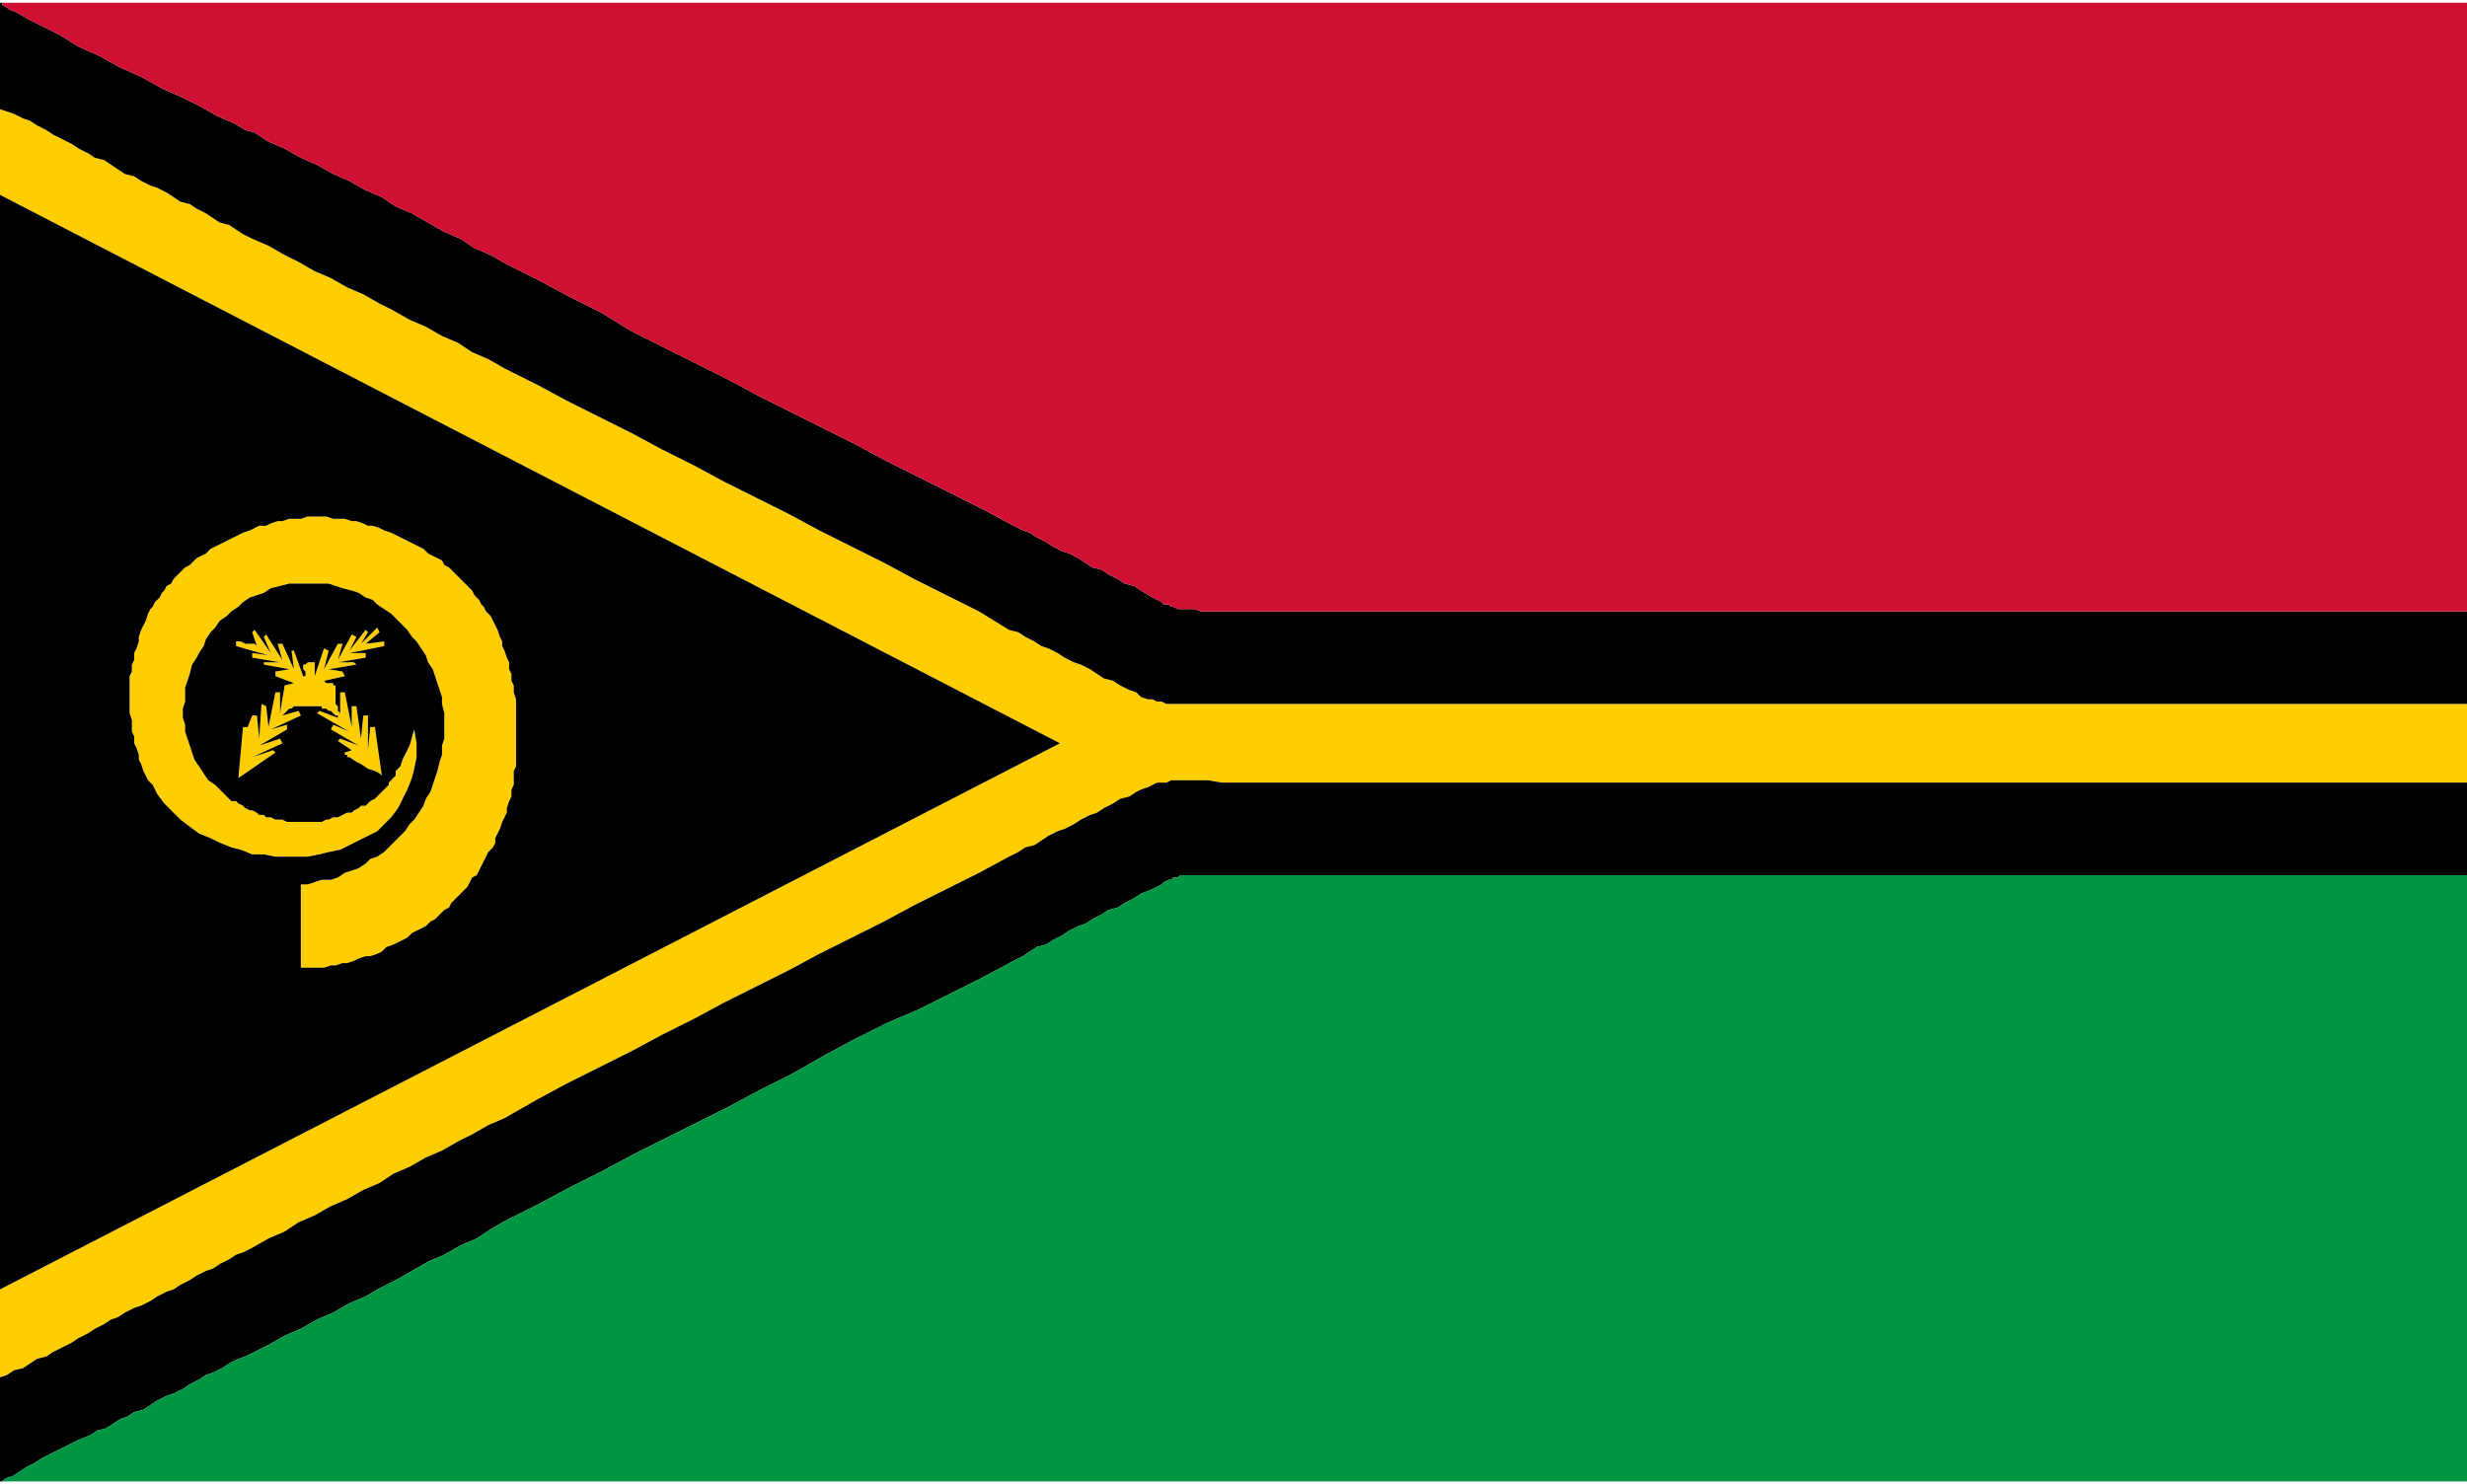
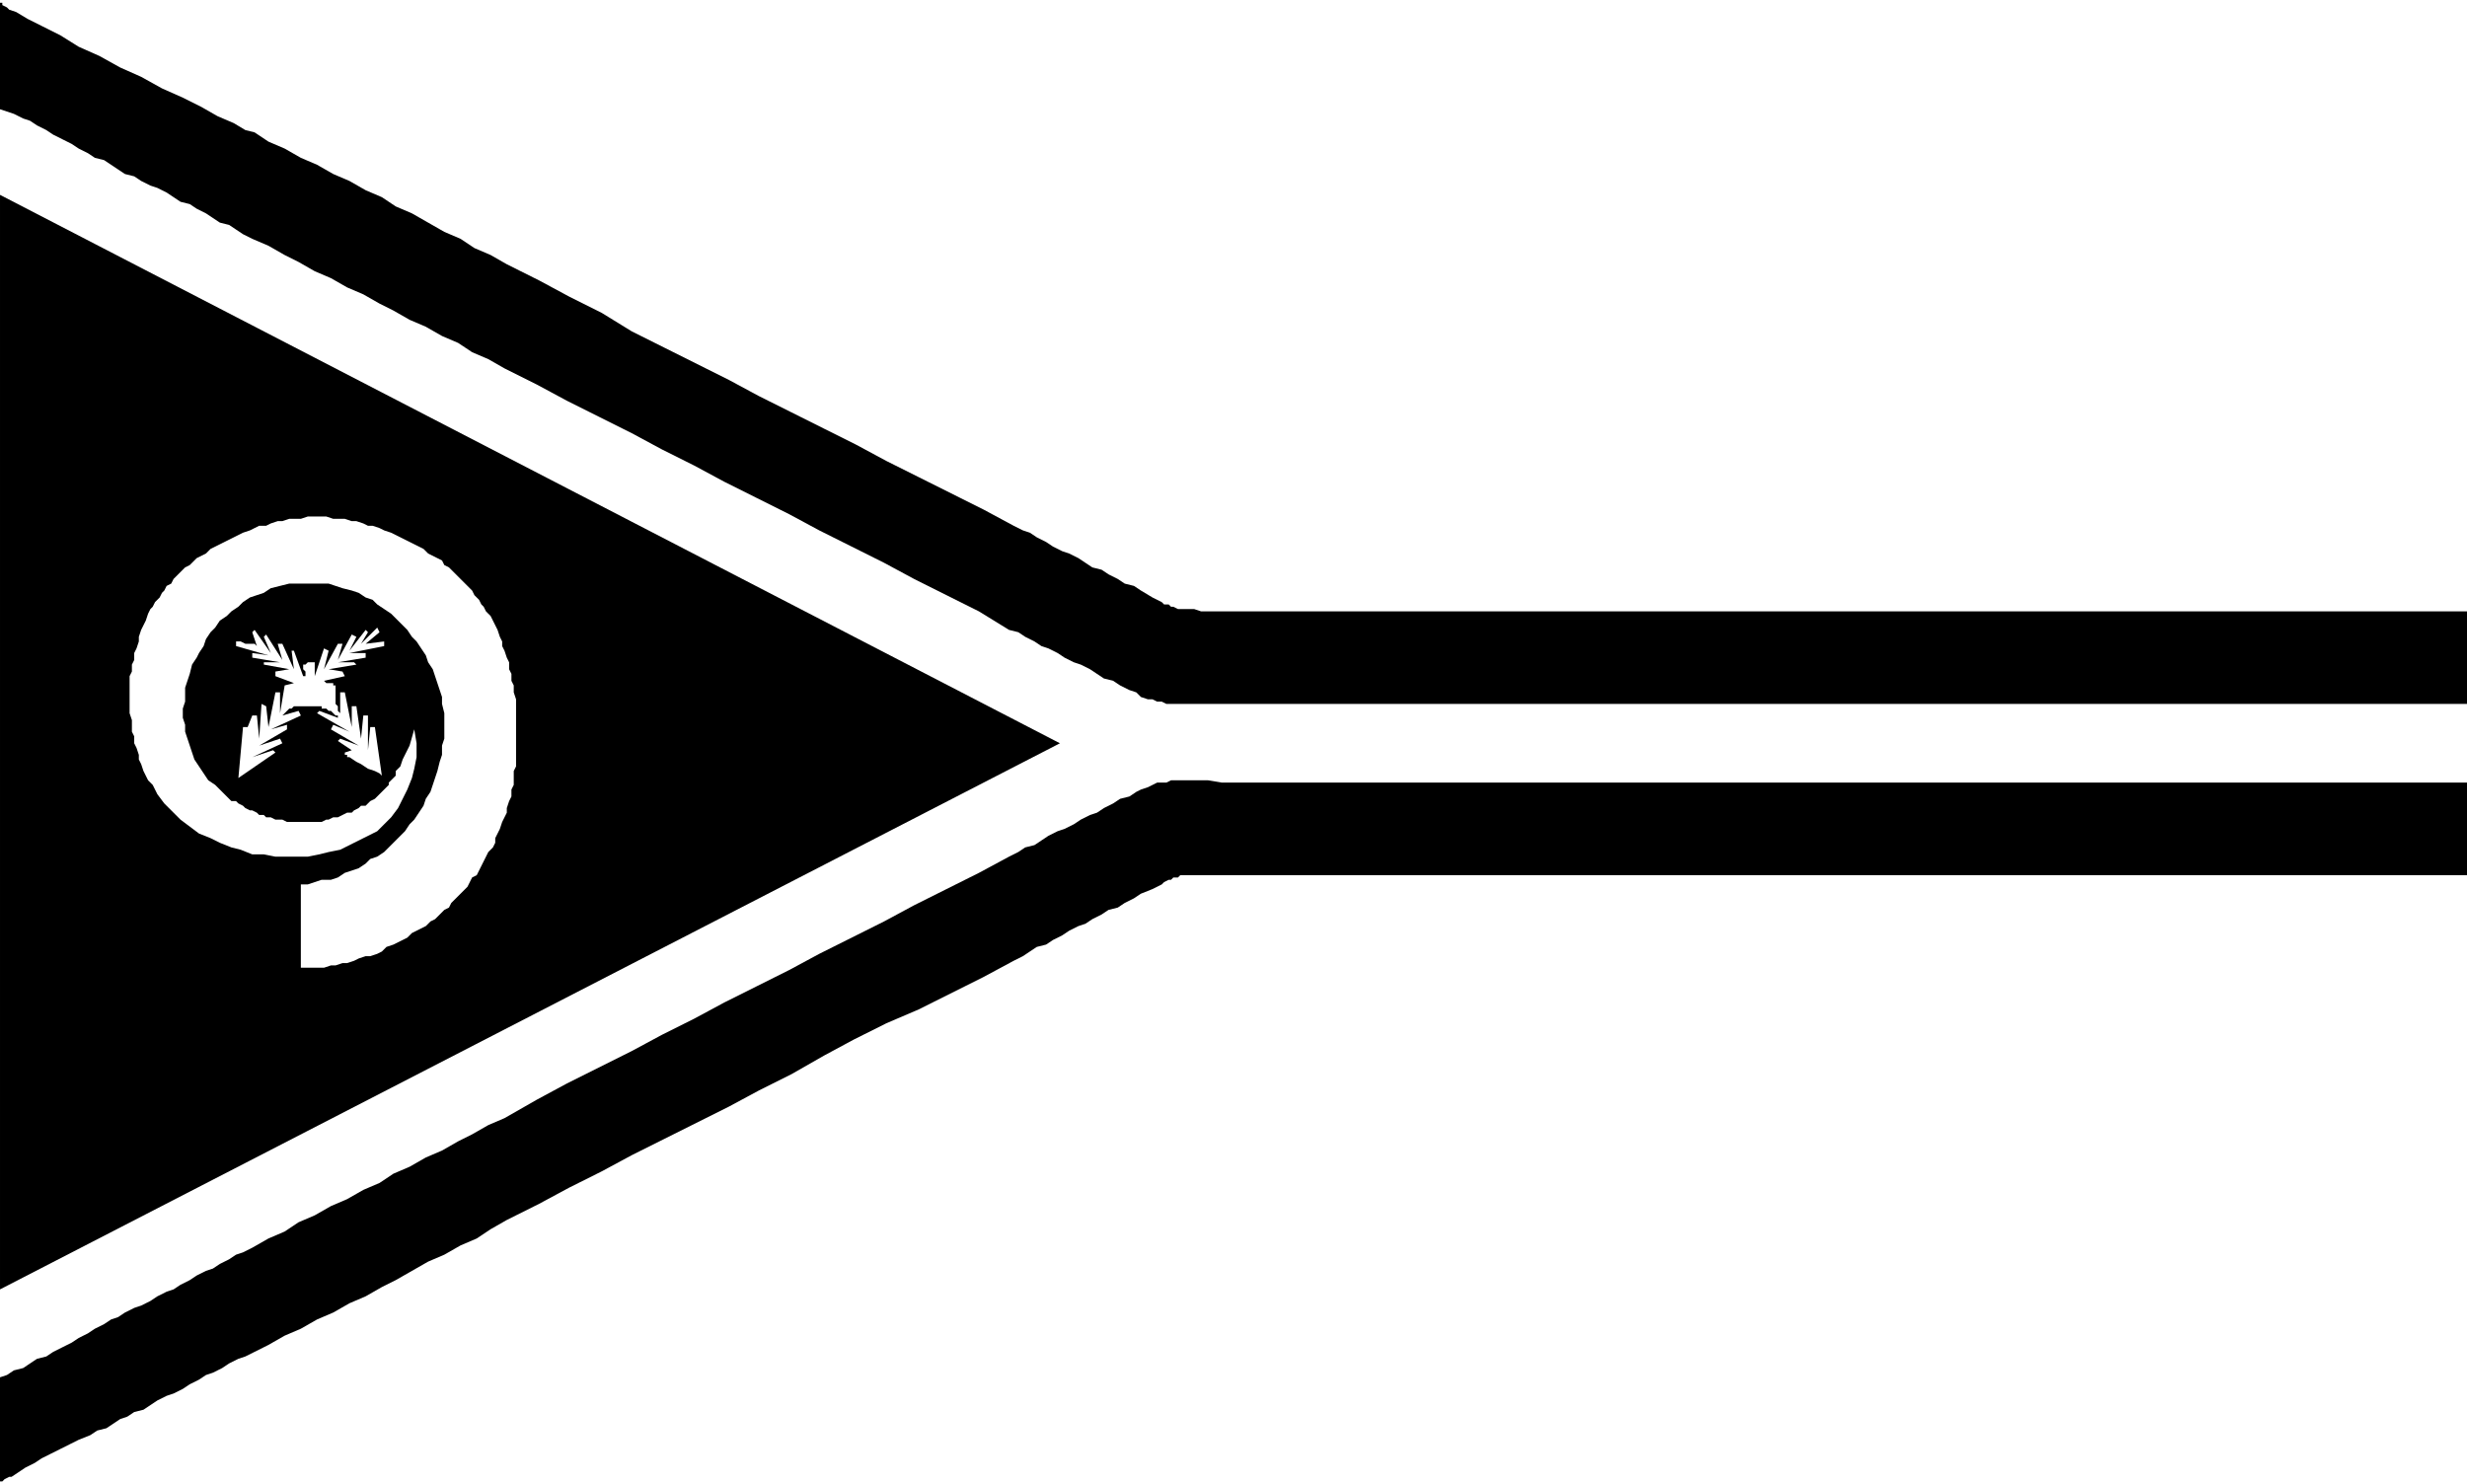
<svg xmlns="http://www.w3.org/2000/svg" xml:space="preserve" width="118px" height="71px" version="1.1" style="shape-rendering:geometricPrecision; text-rendering:geometricPrecision; image-rendering:optimizeQuality; fill-rule:evenodd; clip-rule:evenodd" viewBox="0 0 1066 639">
  <defs>
    <style type="text/css">
   
    .fil1 {fill:black}
    .fil3 {fill:#009543}
    .fil2 {fill:#D01033}
    .fil0 {fill:#FECE00}
   
  </style>
  </defs>
  <g id="Layer_x0020_1">
    <g id="_983055400">
-       <polygon class="fil0" points="0,83 458,320 0,556 0,594 3,593 6,591 10,590 13,588 16,586 20,585 23,583 27,581 31,579 34,577 38,575 41,573 45,571 48,569 51,568 54,566 58,564 61,563 65,561 68,559 72,557 75,556 78,554 82,552 85,550 89,548 92,547 95,545 99,543 102,541 105,540 109,538 116,534 123,531 129,527 136,524 143,520 150,517 157,513 164,510 170,506 177,503 184,499 191,496 198,492 204,489 211,485 218,482 232,474 245,467 259,460 273,453 286,446 300,439 313,432 327,425 341,418 354,411 368,404 382,397 395,390 409,383 423,376 436,369 440,367 443,365 447,364 450,362 453,360 457,358 460,357 464,355 467,353 471,351 474,350 477,348 481,346 484,344 488,343 491,341 493,340 496,339 498,338 500,337 502,337 504,337 506,336 508,336 510,336 513,336 515,336 517,336 522,336 528,337 562,337 595,337 629,337 662,337 696,337 730,337 763,337 797,337 830,337 864,337 898,337 931,337 965,337 999,337 1032,337 1066,337 1066,303 1032,303 999,303 965,303 931,303 898,303 864,303 830,303 797,303 763,303 730,303 696,303 662,303 629,303 595,303 562,303 528,303 522,303 517,303 515,303 513,303 510,303 508,303 506,303 504,303 502,302 500,302 498,301 496,301 493,300 491,298 488,297 484,295 481,293 477,292 474,290 471,288 467,286 464,285 460,283 457,281 453,279 450,278 447,276 443,274 440,272 436,271 423,263 409,256 395,249 382,242 368,235 354,228 341,221 327,214 313,207 300,200 286,193 273,186 259,179 245,172 232,165 218,158 211,154 204,151 198,147 191,144 184,140 177,137 170,133 164,130 157,126 150,123 143,119 136,116 129,112 123,109 116,105 109,102 105,100 102,98 99,96 95,95 92,93 89,91 85,89 82,87 78,86 75,84 72,82 68,80 65,79 61,77 58,75 54,74 51,72 48,70 45,68 41,67 38,65 34,63 31,61 27,59 23,57 20,55 16,53 13,51 10,50 6,48 3,47 0,46 " />
-       <polygon class="fil0" points="179,314 177,321 174,327 173,330 171,332 171,334 170,335 169,336 168,337 168,338 167,339 166,340 165,341 164,342 163,343 162,344 160,345 159,346 158,347 156,347 155,348 153,349 152,350 150,350 148,351 146,352 144,352 142,353 141,353 139,354 137,354 135,354 133,354 131,354 129,354 128,354 126,354 124,354 122,353 121,353 119,353 117,352 115,352 114,351 112,351 111,350 109,349 108,349 106,348 105,347 103,346 102,345 100,345 99,344 98,343 97,342 96,341 93,338 90,336 88,333 86,330 84,327 83,324 82,321 81,318 80,315 80,312 79,309 79,305 80,302 80,299 80,296 81,293 82,290 83,286 85,283 86,281 88,278 89,275 91,272 93,270 95,267 98,265 100,263 103,261 105,259 108,257 111,256 114,255 117,253 121,252 125,251 128,251 132,251 135,251 139,251 142,251 145,252 148,253 152,254 155,255 158,257 161,258 163,260 166,262 169,264 171,266 174,269 176,271 178,274 180,276 182,279 184,282 185,285 187,288 188,291 189,294 190,297 191,300 191,303 192,307 192,310 192,314 192,318 191,321 191,325 190,328 189,332 188,335 187,338 186,341 184,344 183,347 181,350 179,353 177,355 175,358 173,360 171,362 168,365 166,367 163,369 160,370 158,372 155,374 152,375 149,376 146,378 143,379 139,379 136,380 133,381 130,381 130,417 132,417 135,417 137,417 140,417 143,416 145,416 148,415 150,415 153,414 155,413 158,412 160,412 163,411 165,410 167,408 170,407 172,406 174,405 176,404 178,402 180,401 182,400 184,399 186,397 188,396 189,395 191,393 192,392 194,391 195,389 196,388 197,387 199,385 200,384 202,382 203,380 204,378 206,377 207,375 208,373 209,371 210,369 211,367 213,365 214,363 214,361 215,359 216,357 217,354 218,352 219,350 219,348 220,345 221,343 221,340 222,338 222,335 222,332 223,330 223,327 223,324 223,321 223,318 223,315 223,312 223,309 223,306 223,304 223,301 222,298 222,295 221,293 221,290 220,288 220,285 219,283 218,280 217,278 217,276 216,274 215,271 214,269 213,267 212,265 210,263 209,261 208,260 207,258 205,256 204,254 203,253 201,251 200,250 198,248 197,247 195,245 194,244 192,243 191,241 189,240 187,239 185,238 183,236 181,235 179,234 177,233 175,232 173,231 171,230 169,229 166,228 164,227 161,226 159,226 157,225 154,224 152,224 149,223 146,223 144,223 141,222 138,222 136,222 133,222 130,223 128,223 125,223 122,224 120,224 117,225 115,226 112,226 110,227 108,228 105,229 103,230 101,231 99,232 97,233 95,234 93,235 91,236 89,238 87,239 85,240 83,242 82,243 80,244 78,246 77,247 75,249 74,251 72,252 71,254 70,255 69,257 67,259 66,261 65,262 64,264 63,267 62,269 61,271 60,274 60,276 59,279 58,281 58,284 57,286 57,289 56,291 56,294 56,297 56,299 56,302 56,304 56,307 57,310 57,312 57,315 58,317 58,320 59,322 60,325 60,327 61,329 62,332 63,334 64,336 66,338 67,340 68,342 71,346 75,350 78,353 82,356 86,359 91,361 95,363 100,365 104,366 109,368 114,368 119,369 123,369 128,369 133,369 138,368 142,367 147,366 151,364 155,362 159,360 163,358 166,355 169,352 172,348 174,344 176,340 178,335 179,331 180,326 180,320 " />
-       <polygon class="fil0" points="110,277 110,277 109,277 109,277 109,277 107,277 106,277 104,276 102,276 102,278 116,282 109,281 109,283 121,285 114,285 114,286 125,288 119,289 119,291 127,294 123,295 121,307 121,298 119,298 116,313 115,304 113,303 112,318 111,308 109,308 107,313 105,313 103,335 119,324 118,323 109,326 122,320 121,318 112,321 124,314 124,312 117,314 130,308 129,306 122,308 122,308 123,307 124,306 124,306 125,305 126,305 126,305 127,304 128,304 129,304 130,304 130,304 131,304 132,304 133,304 134,304 135,304 136,304 137,304 138,304 139,304 139,305 140,305 141,305 142,306 143,306 143,306 144,307 144,307 145,308 146,308 146,309 138,306 137,307 151,315 144,312 143,314 155,321 147,318 146,319 152,323 149,324 149,325 150,325 150,326 151,326 154,328 156,329 159,331 162,332 164,333 165,334 162,313 160,313 159,323 159,308 157,308 156,318 154,304 152,304 152,313 149,298 147,298 147,307 146,306 146,306 146,305 146,305 146,304 145,303 145,302 145,301 145,300 145,298 145,297 145,297 145,296 145,295 144,295 144,295 144,294 143,294 143,294 142,294 142,294 141,294 141,294 140,293 149,291 148,289 142,288 154,286 153,285 146,285 158,283 158,281 151,281 166,278 166,276 158,277 164,272 163,270 156,277 159,272 158,271 151,280 154,274 152,273 146,284 148,277 146,277 140,288 142,280 140,279 136,291 136,285 134,285 133,285 132,286 131,286 131,286 131,286 131,286 131,286 131,287 131,287 131,288 132,289 132,289 132,290 132,290 132,291 132,291 131,291 127,280 126,280 127,288 122,277 120,277 122,284 115,273 114,274 117,281 110,271 109,272 111,278 " />
      <path class="fil1" d="M111 278l-2 -6 1 -1 7 10 -3 -7 1 -1 7 11 -2 -7 2 0 5 11 -1 -8 1 0 4 11 1 0 0 0 0 -1 0 0 0 -1 0 0 -1 -1 0 -1 0 0 0 -1 0 0 0 0 0 0 0 0 1 0 1 -1 1 0 2 0 0 6 4 -12 2 1 -2 8 6 -11 2 0 -2 7 6 -11 2 1 -3 6 7 -9 1 1 -3 5 7 -7 1 2 -6 5 8 -1 0 2 -15 3 7 0 0 2 -12 2 7 0 1 1 -12 2 6 1 1 2 -9 2 1 1 0 0 1 0 0 0 1 0 0 0 1 0 0 1 0 0 1 0 0 1 0 1 0 0 0 1 0 2 0 1 0 1 0 1 1 1 0 1 0 0 0 1 0 0 1 1 0 -9 2 0 3 15 0 -9 2 0 2 14 1 -10 2 0 0 15 1 -10 2 0 3 21 -1 -1 -2 -1 -3 -1 -3 -2 -2 -1 -3 -2 -1 0 0 -1 -1 0 0 -1 3 -1 -6 -4 1 -1 8 3 -12 -7 1 -2 7 3 -14 -8 1 -1 8 3 0 -1 -1 0 -1 -1 0 0 -1 -1 0 0 -1 0 -1 -1 -1 0 -1 0 0 -1 -1 0 -1 0 -1 0 -1 0 -1 0 -1 0 -1 0 -1 0 -1 0 0 0 -1 0 -1 0 -1 0 -1 1 0 0 -1 0 -1 1 0 0 -1 1 -1 1 0 0 7 -2 1 2 -13 6 7 -2 0 2 -12 7 9 -3 1 2 -13 6 9 -3 1 1 -16 11 2 -22 2 0 2 -5 2 0 1 10 1 -15 2 1 1 9 3 -15 2 0 0 9 2 -12 4 -1 -8 -3 0 -2 6 -1 -11 -2 0 -1 7 0 -12 -2 0 -2 7 1 -14 -4 0 -2 2 0 2 1 1 0 2 0 0 0 0 0 1 0 0 0 1 1zm68 36l1 6 0 6 -1 5 -1 4 -2 5 -2 4 -2 4 -3 4 -3 3 -3 3 -4 2 -4 2 -4 2 -4 2 -5 1 -4 1 -5 1 -5 0 -5 0 -4 0 -5 -1 -5 0 -5 -2 -4 -1 -5 -2 -4 -2 -5 -2 -4 -3 -4 -3 -3 -3 -4 -4 -3 -4 -1 -2 -1 -2 -2 -2 -1 -2 -1 -2 -1 -3 -1 -2 0 -2 -1 -3 -1 -2 0 -3 -1 -2 0 -3 0 -2 -1 -3 0 -3 0 -2 0 -3 0 -2 0 -3 0 -3 1 -2 0 -3 1 -2 0 -3 1 -2 1 -3 0 -2 1 -3 1 -2 1 -2 1 -3 1 -2 1 -1 1 -2 2 -2 1 -2 1 -1 1 -2 2 -1 1 -2 2 -2 1 -1 2 -2 2 -1 1 -1 2 -2 2 -1 2 -1 2 -2 2 -1 2 -1 2 -1 2 -1 2 -1 2 -1 2 -1 3 -1 2 -1 2 -1 3 0 2 -1 3 -1 2 0 3 -1 3 0 2 0 3 -1 3 0 2 0 3 0 3 1 2 0 3 0 3 1 2 0 3 1 2 1 2 0 3 1 2 1 3 1 2 1 2 1 2 1 2 1 2 1 2 1 2 1 2 2 2 1 2 1 2 1 1 2 2 1 1 1 2 2 1 1 2 2 1 1 2 2 1 1 1 2 2 2 1 2 1 1 1 2 2 2 1 2 1 2 1 2 1 3 1 2 0 2 1 2 1 3 1 2 0 3 1 2 0 3 1 2 0 3 1 3 0 3 0 2 0 3 0 3 0 3 0 3 0 3 0 3 0 3 0 3 -1 2 0 3 0 3 -1 2 0 3 -1 2 -1 3 0 2 -1 2 -1 2 -1 3 -1 2 -1 2 0 2 -1 2 -2 2 -1 2 -1 2 -1 2 -1 2 -1 2 -2 1 -1 2 -1 2 -2 2 -1 1 -2 2 -1 1 -1 1 -1 2 -2 1 -1 1 -2 2 -1 1 -2 1 -2 2 -2 1 -2 1 -2 1 -2 2 -2 1 -2 1 -2 1 -3 1 -2 2 -2 1 -3 1 -2 0 -3 1 -2 1 -3 1 -2 0 -3 1 -2 0 -3 1 -3 0 -2 0 -3 0 -2 0 0 -36 3 0 3 -1 3 -1 4 0 3 -1 3 -2 3 -1 3 -1 3 -2 2 -2 3 -1 3 -2 2 -2 3 -3 2 -2 2 -2 2 -3 2 -2 2 -3 2 -3 1 -3 2 -3 1 -3 1 -3 1 -3 1 -4 1 -3 0 -4 1 -3 0 -4 0 -4 0 -3 -1 -4 0 -3 -1 -3 -1 -3 -1 -3 -1 -3 -2 -3 -1 -3 -2 -3 -2 -3 -2 -2 -2 -3 -2 -2 -3 -3 -2 -2 -3 -2 -3 -2 -2 -2 -3 -1 -3 -2 -3 -1 -4 -1 -3 -1 -3 -1 -3 0 -4 0 -3 0 -4 0 -3 0 -4 1 -4 1 -3 2 -3 1 -3 1 -3 2 -2 2 -3 2 -2 2 -3 2 -2 3 -2 2 -2 3 -1 3 -2 3 -1 2 -2 3 -1 4 -1 3 -1 3 0 3 0 3 -1 3 0 4 1 3 0 3 1 3 1 3 1 3 1 3 2 3 2 3 2 3 3 2 3 3 1 1 1 1 1 1 1 1 2 0 1 1 2 1 1 1 2 1 1 0 2 1 1 1 2 0 1 1 2 0 2 1 2 0 1 0 2 1 2 0 2 0 1 0 2 0 2 0 2 0 2 0 2 0 2 -1 1 0 2 -1 2 0 2 -1 2 -1 2 0 1 -1 2 -1 1 -1 2 0 1 -1 1 -1 2 -1 1 -1 1 -1 1 -1 1 -1 1 -1 1 -1 0 -1 1 -1 1 -1 1 -1 0 -2 2 -2 1 -3 3 -6 2 -7zm-179 242l458 -236 -458 -237 0 473z" />
      <polygon class="fil1" points="0,594 0,639 1,639 1,639 2,638 4,637 5,637 8,635 11,633 15,631 18,629 22,627 26,625 30,623 34,621 39,619 42,617 46,616 49,614 52,612 55,611 58,609 62,608 65,606 68,604 72,602 75,601 79,599 82,597 86,595 89,593 92,592 96,590 99,588 103,586 106,585 110,583 116,580 123,576 130,573 137,569 144,566 151,562 158,559 165,555 171,552 178,548 185,544 192,541 199,537 206,534 212,530 219,526 233,519 246,512 260,505 273,498 287,491 301,484 315,477 328,470 342,463 356,455 369,448 383,441 397,435 411,428 425,421 438,414 442,412 445,410 448,408 452,407 455,405 459,403 462,401 466,399 469,398 472,396 476,394 479,392 483,391 486,389 490,387 493,385 498,383 502,381 503,380 505,379 506,379 507,378 509,378 510,377 512,377 514,377 516,377 519,377 522,377 526,377 1066,377 1066,337 1032,337 999,337 965,337 931,337 898,337 864,337 830,337 797,337 763,337 730,337 696,337 662,337 629,337 595,337 562,337 528,337 522,336 517,336 515,336 513,336 510,336 508,336 506,336 504,337 502,337 500,337 498,338 496,339 493,340 491,341 488,343 484,344 481,346 477,348 474,350 471,351 467,353 464,355 460,357 457,358 453,360 450,362 447,364 443,365 440,367 436,369 423,376 409,383 395,390 382,397 368,404 354,411 341,418 327,425 313,432 300,439 286,446 273,453 259,460 245,467 232,474 218,482 211,485 204,489 198,492 191,496 184,499 177,503 170,506 164,510 157,513 150,517 143,520 136,524 129,527 123,531 116,534 109,538 105,540 102,541 99,543 95,545 92,547 89,548 85,550 82,552 78,554 75,556 72,557 68,559 65,561 61,563 58,564 54,566 51,568 48,569 45,571 41,573 38,575 34,577 31,579 27,581 23,583 20,585 16,586 13,588 10,590 6,591 3,593 " />
      <polygon class="fil1" points="0,46 3,47 6,48 10,50 13,51 16,53 20,55 23,57 27,59 31,61 34,63 38,65 41,67 45,68 48,70 51,72 54,74 58,75 61,77 65,79 68,80 72,82 75,84 78,86 82,87 85,89 89,91 92,93 95,95 99,96 102,98 105,100 109,102 116,105 123,109 129,112 136,116 143,119 150,123 157,126 164,130 170,133 177,137 184,140 191,144 198,147 204,151 211,154 218,158 232,165 245,172 259,179 273,186 286,193 300,200 313,207 327,214 341,221 354,228 368,235 382,242 395,249 409,256 423,263 436,271 440,272 443,274 447,276 450,278 453,279 457,281 460,283 464,285 467,286 471,288 474,290 477,292 481,293 484,295 488,297 491,298 493,300 496,301 498,301 500,302 502,302 504,303 506,303 508,303 510,303 513,303 515,303 517,303 522,303 528,303 562,303 595,303 629,303 662,303 696,303 730,303 763,303 797,303 830,303 864,303 898,303 931,303 965,303 999,303 1032,303 1066,303 1066,263 526,263 522,263 519,263 516,262 514,262 512,262 510,262 509,262 507,261 506,261 505,260 503,260 502,259 498,257 493,254 490,252 486,251 483,249 479,247 476,245 472,244 469,242 466,240 462,238 459,237 455,235 452,233 448,231 445,229 442,228 438,226 425,219 411,212 397,205 383,198 370,191 356,184 342,177 328,170 315,163 301,156 287,149 273,142 260,134 246,127 233,120 219,113 212,109 205,106 199,102 192,99 185,95 178,91 171,88 165,84 158,81 151,77 144,74 137,70 130,67 123,63 116,60 110,56 106,55 101,52 94,49 87,45 79,41 70,37 61,32 52,28 43,23 34,19 26,14 18,10 12,7 7,4 4,3 3,2 1,1 1,0 0,0 " />
-       <polygon class="fil2" points="1066,263 1066,0 1,0 1,1 3,2 4,3 7,4 12,7 18,10 26,14 34,19 43,23 52,28 61,32 70,37 79,41 87,45 94,49 101,52 106,55 110,56 116,60 123,63 130,67 137,70 144,74 151,77 158,81 165,84 171,88 178,91 185,95 192,99 199,102 205,106 212,109 219,113 233,120 246,127 260,134 273,142 287,149 301,156 315,163 328,170 342,177 356,184 370,191 383,198 397,205 411,212 425,219 438,226 442,228 445,229 448,231 452,233 455,235 459,237 462,238 466,240 469,242 472,244 476,245 479,247 483,249 486,251 490,252 493,254 498,257 502,259 503,260 505,260 506,261 507,261 509,262 510,262 512,262 514,262 516,262 519,263 522,263 526,263 " />
-       <polygon class="fil3" points="1,639 1066,639 1066,377 526,377 522,377 519,377 516,377 514,377 512,377 510,377 509,378 507,378 506,379 505,379 503,380 502,381 498,383 493,385 490,387 486,389 483,391 479,392 476,394 472,396 469,398 466,399 462,401 459,403 455,405 452,407 448,408 445,410 442,412 438,414 425,421 411,428 397,435 383,441 369,448 356,455 342,463 328,470 315,477 301,484 287,491 273,498 260,505 246,512 233,519 219,526 212,530 206,534 199,537 192,541 185,544 178,548 171,552 165,555 158,559 151,562 144,566 137,569 130,573 123,576 116,580 110,583 106,585 103,586 99,588 96,590 92,592 89,593 86,595 82,597 79,599 75,601 72,602 68,604 65,606 62,608 58,609 55,611 52,612 49,614 46,616 42,617 39,619 34,621 30,623 26,625 22,627 18,629 15,631 11,633 8,635 5,637 4,637 2,638 1,639 " />
    </g>
  </g>
</svg>